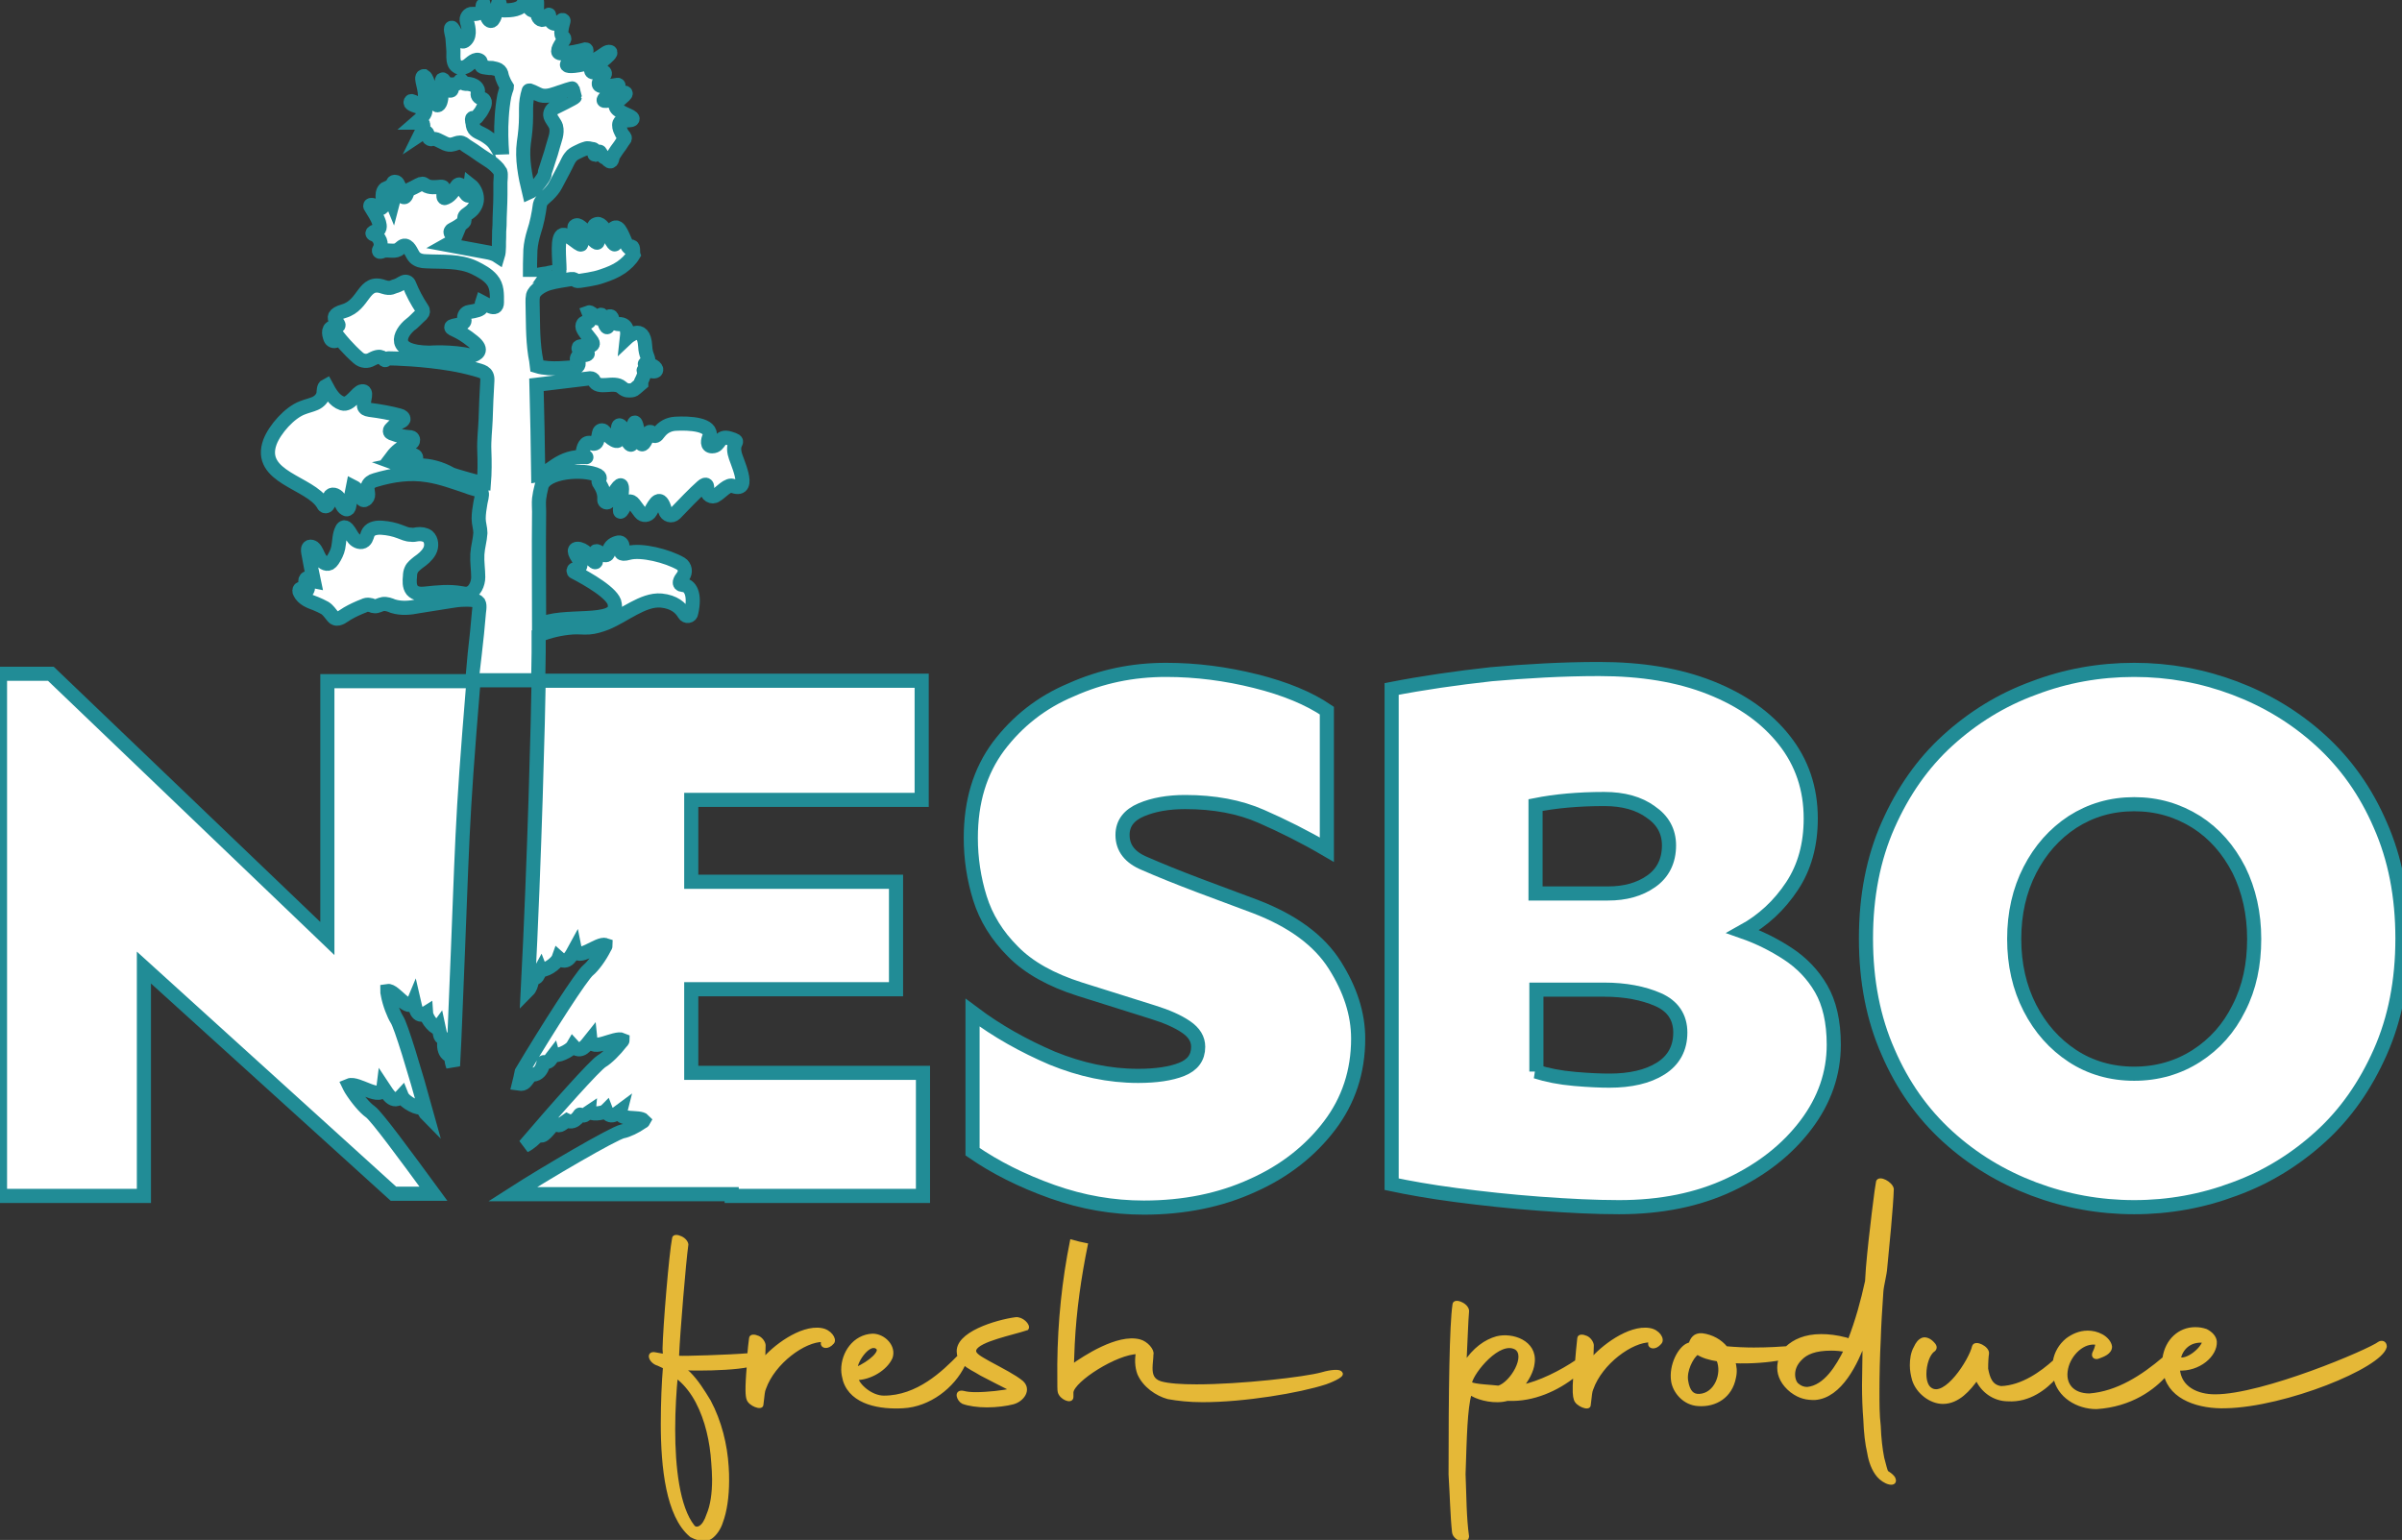
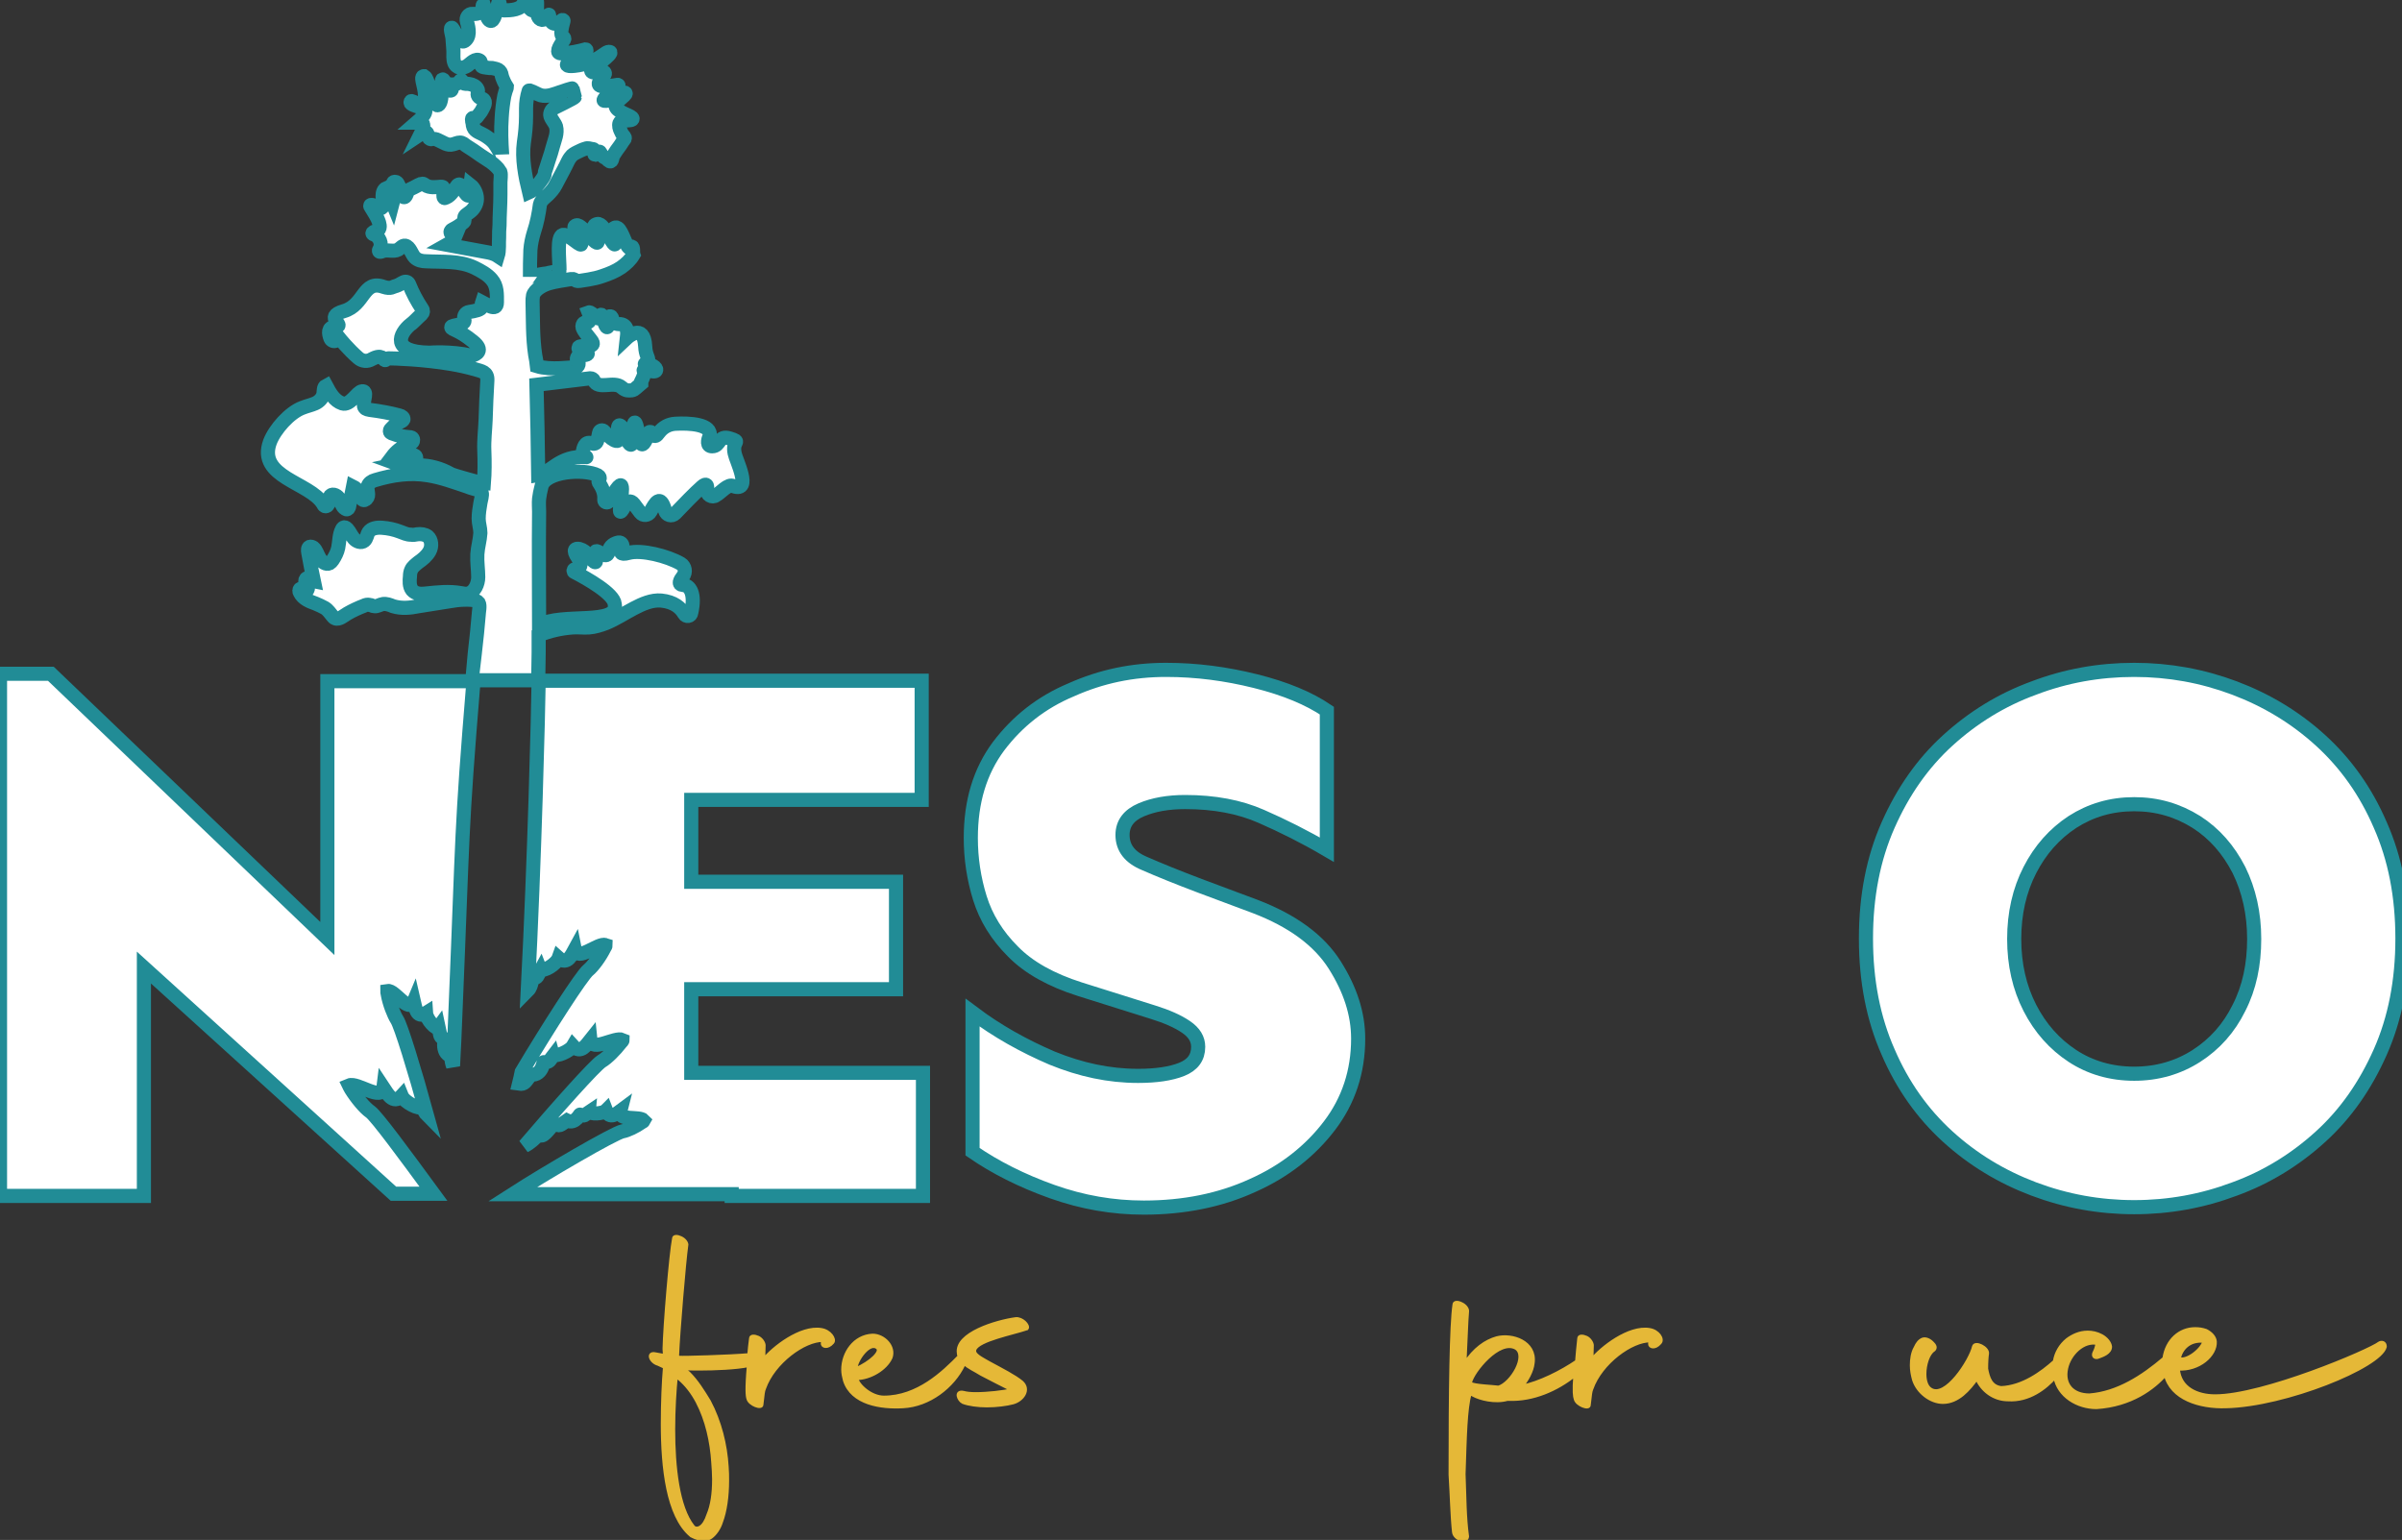
<svg xmlns="http://www.w3.org/2000/svg" width="170" height="109" viewBox="0 0 170 109" fill="none">
  <rect x="0" y="0" width="170" height="109" fill="#333333" stroke="none" />
  <g clip-path="url(#clip0_101_253)">
    <path d="M33.508 48.243C32.615 59.07 32.769 58.886 32.246 71.338C32.185 72.994 32.123 74.313 32.062 75.447C32 75.294 31.969 75.11 31.908 74.742C31.169 74.527 31.538 73.362 31.446 73.546C31.108 73.362 31.2 73.423 31.046 72.718C30.892 72.933 30.185 72.166 30.154 71.706C29.477 72.135 29.385 71.276 29.292 70.878C28.923 71.767 27.939 70.049 27.415 70.141C27.415 70.203 27.415 70.295 27.446 70.387C27.569 71.062 27.877 71.828 28.092 72.166C28.369 72.564 29.354 75.785 30.215 78.913C30.123 78.821 30.061 78.668 29.846 78.33C29.723 78.576 28.615 78.024 28.431 77.564C27.815 78.238 27.385 77.349 27.139 76.981C27.015 77.993 25.292 76.582 24.708 76.828C24.738 76.889 24.769 76.981 24.831 77.073C25.231 77.717 25.815 78.422 26.215 78.698C26.646 79.005 28.677 81.765 30.677 84.495H27.846L10.185 68.485V84.648H0V47.691H3.6L23.169 66.43V48.213H33.508V48.243Z" fill="white" stroke="#218c96" stroke-width="1" />
    <path d="M48.923 56.647V62.413H63.415V70.019H48.923V75.938H65.323V84.648H51.785V84.526H36.277C38.615 83.023 43.446 80.201 44.062 80.079C44.4 80.017 44.984 79.741 45.415 79.434C45.477 79.404 45.538 79.373 45.569 79.312C45.261 78.974 43.723 79.373 43.908 78.637C43.661 78.821 43.138 79.25 42.892 78.606C42.646 78.852 41.754 78.882 41.754 78.668C41.292 78.974 41.415 79.005 41.046 78.913C41.077 78.76 40.738 79.618 40.123 79.312C39.631 79.649 39.6 79.772 39.231 79.496C38.831 79.925 38.369 80.661 38.154 80.263C37.877 80.569 37.477 80.937 37.138 81.091C39.385 78.453 42.092 75.417 42.584 75.11C42.954 74.895 43.538 74.313 43.938 73.791C44 73.73 44.062 73.668 44.062 73.607C43.538 73.362 41.877 74.497 41.785 73.607C41.538 73.914 41.108 74.65 40.554 74.037C40.338 74.405 39.323 74.834 39.231 74.619C38.8 75.171 38.954 75.141 38.492 75.202C38.462 75.018 38.431 76.153 37.569 76.061C37.169 76.582 37.138 76.766 36.738 76.705C36.8 76.46 36.861 76.183 36.923 75.877C38.769 72.779 41.169 69.037 41.631 68.669C41.969 68.393 42.462 67.719 42.769 67.105C42.831 67.013 42.861 66.952 42.861 66.891C42.338 66.707 40.861 68.117 40.677 67.197C40.492 67.535 40.154 68.363 39.538 67.811C39.385 68.24 38.431 68.823 38.308 68.577C37.969 69.191 38.092 69.16 37.692 69.283C37.631 69.129 37.692 69.773 37.354 70.111C37.846 60.634 38.092 50.36 38.123 48.182H65.231V56.616H48.923V56.647Z" fill="white" stroke="#218c96" stroke-width="1" />
    <path d="M82.523 47.415C84.677 47.415 86.769 47.691 88.862 48.213C90.954 48.734 92.646 49.44 93.908 50.298V60.143C92.338 59.223 90.8 58.456 89.262 57.782C87.723 57.107 85.939 56.77 83.877 56.77C82.677 56.77 81.631 56.954 80.769 57.322C79.908 57.69 79.446 58.272 79.446 59.1C79.446 60.02 79.969 60.695 81.016 61.125C82.062 61.585 83.354 62.106 84.892 62.689L88.831 64.161C91.477 65.173 93.354 66.553 94.462 68.301C95.569 70.049 96.123 71.767 96.123 73.515C96.123 75.846 95.446 77.901 94.092 79.68C92.739 81.459 90.923 82.9 88.646 83.912C86.369 84.955 83.785 85.476 80.954 85.476C78.769 85.476 76.615 85.108 74.462 84.342C72.308 83.575 70.431 82.624 68.831 81.52V71.675C70.585 72.994 72.462 74.037 74.462 74.895C76.492 75.723 78.492 76.153 80.554 76.153C81.816 76.153 82.862 75.999 83.631 75.693C84.4 75.386 84.8 74.865 84.8 74.098C84.8 73.546 84.523 73.086 83.939 72.687C83.354 72.288 82.585 71.951 81.6 71.644L76.431 70.019C74.4 69.375 72.8 68.485 71.692 67.351C70.554 66.216 69.785 64.958 69.354 63.578C68.923 62.198 68.708 60.757 68.708 59.315C68.708 56.739 69.354 54.592 70.677 52.813C72 51.065 73.692 49.715 75.816 48.826C77.939 47.875 80.154 47.415 82.523 47.415Z" fill="white" stroke="#218c96" stroke-width="1" />
-     <path d="M113.169 47.354C116.184 47.354 118.8 47.783 121.046 48.673C123.292 49.562 125.015 50.789 126.277 52.384C127.538 53.979 128.154 55.819 128.154 57.935C128.154 59.775 127.723 61.37 126.831 62.719C125.938 64.069 124.8 65.142 123.354 65.94C124.492 66.338 125.538 66.86 126.523 67.504C127.508 68.148 128.308 68.976 128.892 69.988C129.477 71 129.784 72.319 129.784 73.945C129.784 75.969 129.138 77.87 127.815 79.618C126.492 81.367 124.708 82.777 122.431 83.851C120.154 84.924 117.538 85.446 114.584 85.446C112.923 85.446 111.046 85.354 108.954 85.2C106.892 85.047 104.923 84.832 103.046 84.587C101.169 84.342 99.661 84.066 98.492 83.82V48.765C100.708 48.335 103.046 47.998 105.538 47.722C108 47.507 110.554 47.354 113.169 47.354ZM113.538 56.555C111.692 56.555 110.061 56.708 108.677 56.984V63.241H113.815C115.015 63.241 116.031 62.965 116.861 62.382C117.692 61.799 118.123 60.941 118.123 59.837C118.123 58.855 117.692 58.058 116.831 57.475C116 56.862 114.892 56.555 113.538 56.555ZM108.708 75.846C109.477 76.091 110.369 76.275 111.446 76.368C112.492 76.46 113.323 76.49 113.908 76.49C115.384 76.49 116.615 76.214 117.538 75.631C118.461 75.049 118.923 74.19 118.923 73.086C118.923 72.012 118.4 71.215 117.354 70.755C116.308 70.295 115.015 70.049 113.538 70.049H108.738V75.846H108.708Z" fill="white" stroke="#218c96" stroke-width="1" />
    <path d="M151.046 47.415C153.508 47.415 155.877 47.845 158.154 48.703C160.431 49.562 162.462 50.789 164.246 52.414C166.031 54.04 167.446 56.033 168.462 58.395C169.508 60.757 170.031 63.425 170.031 66.43C170.031 69.436 169.508 72.104 168.462 74.466C167.415 76.828 166.031 78.821 164.246 80.447C162.462 82.072 160.431 83.329 158.154 84.158C155.877 85.016 153.508 85.446 151.046 85.446C148.585 85.446 146.215 85.016 143.938 84.158C141.662 83.299 139.631 82.072 137.846 80.447C136.062 78.821 134.646 76.828 133.631 74.466C132.585 72.104 132.062 69.436 132.062 66.43C132.062 63.425 132.585 60.757 133.631 58.395C134.677 56.033 136.062 54.04 137.846 52.414C139.631 50.789 141.662 49.532 143.938 48.703C146.185 47.845 148.554 47.415 151.046 47.415ZM151.046 56.923C149.415 56.923 147.969 57.352 146.677 58.18C145.415 59.008 144.4 60.143 143.662 61.585C142.923 63.026 142.554 64.652 142.554 66.461C142.554 68.271 142.923 69.896 143.662 71.338C144.4 72.779 145.415 73.914 146.677 74.742C147.938 75.57 149.415 75.999 151.046 75.999C152.677 75.999 154.154 75.57 155.446 74.742C156.738 73.914 157.754 72.779 158.462 71.338C159.2 69.896 159.538 68.271 159.538 66.461C159.538 64.652 159.169 63.026 158.462 61.585C157.723 60.143 156.738 59.008 155.446 58.18C154.123 57.352 152.677 56.923 151.046 56.923Z" fill="white" stroke="#218c96" stroke-width="1" />
    <path d="M52 32.111C51.785 31.16 52.523 31.314 51.662 31.038C50.8 30.762 51.016 31.59 50.4 31.59C50 31.59 50.092 31.16 50.215 30.884C50.431 30.026 48.8 29.934 47.785 29.995C47.323 30.026 46.923 30.24 46.646 30.608C46.246 31.191 46.215 30.578 46.031 30.578C45.846 30.578 46.031 30.578 45.631 31.283C45.231 31.988 45.077 30.24 45.077 30.24C45.077 30.24 44.831 29.105 44.769 31.038C44.739 32.387 44 30.21 44 30.21C44 30.21 43.6 29.719 43.785 30.884C43.908 31.59 43.139 31.007 42.769 30.547C42.646 30.394 42.431 30.455 42.4 30.639C42.369 30.792 42.339 30.976 42.277 31.16C42.215 31.436 42.031 31.436 41.846 31.375C41.385 31.222 41.292 31.712 41.231 32.05C41.169 32.264 41.662 32.387 41.446 32.356C39.6 32.203 38.862 33.553 38.092 33.645C38.062 31.498 38.031 29.381 37.969 27.235C39.231 27.081 40.523 26.928 41.785 26.775C41.877 26.775 42 26.836 42.031 26.928C42.339 27.633 43.446 26.928 44 27.419C44.308 27.695 44.523 27.633 44.615 27.633C44.739 27.633 44.862 27.603 44.954 27.511L45.385 27.143C45.385 27.081 45.385 27.051 45.385 26.989C45.508 26.744 45.662 26.407 45.569 26.253C45.416 26.038 46.339 26.437 46.431 26.223C46.523 26.008 46.062 25.762 45.692 25.762C45.477 25.762 45.877 25.732 45.877 25.517C45.908 25.302 45.692 25.149 45.662 24.505C45.569 22.788 44.369 23.922 44.369 23.922C44.4 23.646 44.492 22.91 43.785 22.941C43.231 22.91 43.416 22.419 43.2 22.389C42.985 22.358 43.169 22.849 43.016 23.125C42.892 23.309 42.739 22.726 42.615 22.328C42.585 22.266 42.492 22.266 42.492 22.328C42.431 22.941 41.908 22.021 41.662 22.113C41.723 22.266 41.723 22.419 41.723 22.604C41.723 22.665 41.723 22.757 41.662 22.788C41.569 22.849 41.446 22.818 41.354 22.849C41.231 22.91 41.2 23.064 41.231 23.186C41.323 23.462 41.631 23.8 41.816 24.045C42.4 24.75 40.985 24.352 40.954 24.597C40.923 24.842 40.954 24.597 41.477 24.904C41.785 25.088 41.446 25.149 41.077 25.149C40.862 25.149 40.739 25.425 40.892 25.578C41.046 25.762 40.892 26.038 40.646 26.008C40.4 25.977 38.985 26.223 38 25.916C37.969 25.64 37.938 25.395 37.877 25.119C37.692 23.892 37.723 22.604 37.692 21.377C37.692 21.223 37.692 21.07 37.723 20.917C37.846 20.487 38.431 20.181 38.831 20.058C39.354 19.905 39.908 19.843 40.431 19.751C40.646 19.721 40.646 19.813 40.8 19.874C40.892 19.905 40.985 19.874 41.077 19.874C41.262 19.843 41.477 19.813 41.662 19.782C42 19.721 42.308 19.659 42.646 19.537C43.108 19.383 43.569 19.199 43.969 18.923C44.308 18.678 44.615 18.402 44.831 18.034C44.769 17.85 44.862 17.512 44.708 17.451C44.523 17.39 44.615 17.604 44.523 17.543C44.215 17.298 43.969 16.04 43.569 16.102C43.2 16.163 43.692 16.531 43.569 17.175C43.477 17.819 42.8 15.733 42.277 15.856C41.754 15.979 42.246 16.316 42.308 17.022C42.369 17.727 41.2 15.825 40.8 15.948C40.4 16.071 40.923 16.439 41.139 17.175C41.262 17.696 40.308 16.562 39.846 16.623C39.385 16.715 39.6 18.279 39.6 19.138C39.6 19.199 38.739 19.322 38.677 19.353C38.615 19.353 37.508 19.537 37.508 19.598C37.508 18.954 37.508 18.34 37.538 17.696C37.569 17.267 37.662 16.838 37.785 16.439C38 15.795 38.123 15.151 38.215 14.476C38.277 14.169 38.585 13.985 38.8 13.771C38.985 13.587 39.2 13.341 39.323 13.096C39.538 12.697 39.723 12.329 39.938 11.931C39.969 11.838 40.031 11.777 40.062 11.685C40.154 11.501 40.246 11.286 40.369 11.133C40.492 10.949 40.677 10.857 40.862 10.765C41.046 10.673 41.231 10.581 41.446 10.52C41.6 10.458 41.754 10.52 41.908 10.55C41.938 10.55 42 10.55 42.031 10.581C42.092 10.642 42.062 10.734 42.062 10.796C42.062 10.826 42.062 10.949 42.092 10.949H42.123C42.185 10.918 42.215 10.857 42.246 10.826C42.308 10.765 42.431 10.673 42.492 10.796C42.585 10.98 42.708 11.164 42.923 11.194H42.954C42.954 11.194 42.954 11.194 42.954 11.225C42.985 11.256 43.016 11.317 43.046 11.348C43.323 11.593 43.323 11.194 43.385 11.041C43.416 10.98 43.446 10.949 43.477 10.888C43.6 10.704 43.692 10.55 43.816 10.397C43.938 10.244 44.031 10.06 44.154 9.906C44.185 9.876 44.185 9.845 44.215 9.814C44.246 9.722 44.154 9.63 44.092 9.569C44.031 9.477 43.969 9.385 43.938 9.293C43.846 9.109 43.785 8.894 43.846 8.71C43.969 8.403 44.769 8.618 44.769 8.403C44.769 8.189 43.846 8.035 43.6 7.606C43.385 7.238 44.369 6.747 44.277 6.594C44.185 6.41 43.508 7.023 43.046 7.115C42 7.33 43.816 6.226 43.785 6.073C43.723 5.919 43.785 6.073 42.769 6.103C42.062 6.134 42.462 5.643 42.769 5.306C42.862 5.214 42.8 5.061 42.646 5.061C42.431 5.061 42.215 5.091 42 5.122C41.846 5.122 41.785 4.968 41.877 4.876C41.877 4.876 43.446 3.772 43.169 3.68C42.831 3.558 42.369 4.478 40.646 4.662C39.416 4.784 40.646 4.079 41.477 3.619C41.538 3.588 41.508 3.496 41.446 3.496C40.985 3.619 40.339 3.772 39.754 3.772C39.292 3.803 39.538 3.343 39.908 2.822C39.969 2.76 39.938 2.668 39.846 2.607C39.631 2.484 39.754 1.932 39.877 1.503C39.908 1.441 39.816 1.38 39.754 1.441C39.416 1.779 38.954 1.84 38.862 1.073C38.862 0.92 38.585 1.411 38.369 1.411C37.754 1.319 38.154 0 37.938 0C37.723 0 37.816 0.092 37.723 0.644C37.692 0.889 37.446 0.583 37.2 0.153C37.169 0.092 37.077 0.092 37.077 0.153C36.954 0.705 36.123 0.736 35.662 0.736C35.477 0.736 35.385 0.491 35.354 0.215C35.354 0.153 35.262 0.153 35.262 0.215C35.2 0.491 35.139 0.767 35.046 1.043C35.016 1.165 34.923 1.411 34.8 1.472C34.431 1.595 34.308 0.491 34.246 0.307C34.185 0.337 34.154 0.368 34.154 0.429C34.154 0.491 34.154 0.552 34.123 0.613C34.062 0.951 33.723 1.012 33.446 0.981C33.169 0.951 32.954 1.257 33.046 1.533C33.2 2.055 33.292 2.638 32.862 2.914C32.492 3.128 32.092 1.932 31.969 1.963C31.816 1.994 32.031 2.515 32.031 2.791C32.062 3.067 32.062 3.343 32.092 3.619C32.092 3.895 32.062 4.202 32.154 4.447C32.185 4.539 32.246 4.631 32.339 4.692C32.554 4.876 32.892 4.784 33.108 4.631C33.323 4.478 33.662 4.079 33.969 4.294C34.092 4.386 33.969 4.57 34.092 4.692C34.154 4.754 34.339 4.784 34.4 4.784C34.554 4.815 34.708 4.815 34.831 4.815C34.985 4.846 35.139 4.876 35.262 4.938C35.416 5.03 35.477 5.152 35.508 5.337C35.538 5.49 35.6 5.613 35.662 5.766C35.692 5.827 35.723 5.889 35.754 5.95C35.785 6.011 35.846 6.073 35.877 6.134C35.877 6.226 35.816 6.349 35.785 6.441C35.754 6.563 35.723 6.655 35.692 6.778C35.6 7.269 35.538 7.79 35.508 8.311C35.446 9.17 35.477 10.06 35.538 10.918C35.538 10.857 35.446 10.826 35.416 10.796C35.354 10.734 35.292 10.673 35.262 10.581C35.169 10.428 35.077 10.274 34.985 10.152C34.8 9.906 34.523 9.722 34.277 9.569C34.031 9.416 33.631 9.324 33.508 9.017C33.477 8.925 33.446 8.802 33.446 8.71C33.416 8.588 33.323 8.25 33.569 8.373C33.692 8.403 33.785 8.25 33.846 8.158C33.938 8.035 34.031 7.943 34.092 7.821C34.185 7.637 34.4 7.33 34.277 7.115C34.185 6.931 33.969 6.993 33.846 6.809C33.723 6.625 33.908 6.471 33.785 6.287C33.692 6.103 33.446 5.981 33.231 5.95C33.108 5.919 32.985 5.95 32.862 5.919C32.708 5.858 32.708 5.521 32.523 5.766C32.431 5.889 32.277 5.981 32.123 5.981C32.092 5.981 32.062 5.981 32.062 5.981V6.011C32.031 6.134 32 6.257 31.969 6.349C31.969 6.379 31.939 6.41 31.908 6.41C31.846 6.441 31.754 6.379 31.723 6.318C31.631 6.195 31.6 6.011 31.538 5.889C31.477 5.766 31.292 5.429 31.262 5.766C31.262 5.981 31.354 7.453 30.954 7.453C30.831 7.453 30.708 7.054 30.677 6.962C30.554 6.655 30.462 6.349 30.338 6.011C30.277 5.858 30.185 5.49 30.031 5.398C30.031 5.398 30 5.398 29.969 5.398C29.692 5.459 30.185 6.318 30.062 7.054C29.939 7.79 29.169 7.023 29.077 7.177C28.985 7.361 29.2 7.422 29.877 7.637C30.492 7.79 29.692 8.495 29.477 8.68C29.569 8.68 29.692 8.68 29.785 8.68C30.123 8.68 29.877 9.293 29.785 9.477C29.877 9.416 30.031 9.324 30.154 9.354C30.277 9.385 30.308 9.63 30.338 9.722C30.369 9.814 30.462 9.876 30.585 9.845C30.708 9.814 30.862 9.845 30.985 9.906C31.354 10.06 31.662 10.336 32.062 10.213C32.215 10.182 32.369 10.09 32.554 10.09C32.739 10.09 32.862 10.213 32.985 10.305C33.169 10.428 33.354 10.55 33.508 10.642C33.846 10.888 34.215 11.133 34.554 11.348L34.739 11.47C34.954 11.624 35.262 11.9 35.385 12.114C35.385 12.114 35.385 12.145 35.416 12.176C35.477 12.39 35.416 12.697 35.416 12.912C35.416 13.188 35.416 13.464 35.416 13.771C35.416 14.507 35.354 15.212 35.354 15.948C35.323 16.224 35.323 16.531 35.323 16.807C35.292 17.206 35.354 17.727 35.231 18.126C35.046 18.003 34.862 17.942 34.615 17.88C33.631 17.696 32.615 17.512 31.631 17.328C31.908 17.175 32.154 16.93 32.277 16.623C32.185 16.623 32.092 16.623 32 16.592C31.908 16.562 31.846 16.439 31.908 16.347C31.939 16.286 32 16.255 32.062 16.224C32.308 16.102 32.554 15.948 32.769 15.764C32.8 15.733 32.862 15.703 32.862 15.642C32.892 15.58 32.862 15.488 32.862 15.427C32.862 15.243 33.077 15.151 33.231 15.028C33.538 14.813 33.754 14.445 33.754 14.077C33.754 13.709 33.569 13.311 33.292 13.096C33.262 13.311 33.231 13.525 33.2 13.74C33.2 13.771 33.2 13.832 33.169 13.832C33.139 13.863 33.077 13.832 33.046 13.801C32.862 13.617 32.769 13.372 32.615 13.157C32.585 13.096 32.523 13.035 32.462 13.065C32.431 13.065 32.4 13.096 32.369 13.127C32.123 13.433 31.939 13.832 31.569 13.985C31.508 14.016 31.446 14.047 31.416 13.985C31.385 13.955 31.385 13.893 31.385 13.832C31.385 13.679 31.385 13.556 31.385 13.403C31.385 13.341 31.385 13.28 31.354 13.249C31.323 13.219 31.262 13.219 31.2 13.219C30.831 13.249 30.4 13.311 30.092 13.096C30.031 13.065 29.969 13.004 29.908 13.004C29.846 13.004 29.816 13.035 29.754 13.035C29.538 13.127 29.354 13.249 29.139 13.341C29.046 13.372 28.954 13.433 28.892 13.495C28.8 13.617 28.8 13.801 28.677 13.924C28.646 13.955 28.646 13.955 28.585 13.955C28.554 13.955 28.492 13.893 28.492 13.863C28.369 13.587 28.308 13.249 28.154 13.004C28.123 12.943 28.062 12.881 28 12.881C27.939 12.851 27.846 12.881 27.816 12.943C27.816 12.973 27.816 13.004 27.816 13.035C27.846 13.495 27.908 13.955 27.785 14.415C27.631 14.047 27.508 13.679 27.354 13.311C27.139 13.403 27.077 13.648 27.077 13.863C27.077 14.077 27.139 14.323 27.108 14.537C27.108 14.599 27.077 14.629 27.046 14.691C26.954 14.783 26.8 14.752 26.677 14.691C26.554 14.629 26.462 14.507 26.308 14.507C26.277 14.507 26.215 14.507 26.215 14.537C26.185 14.568 26.215 14.629 26.246 14.66C26.462 15.028 26.708 15.366 26.831 15.764C26.862 15.887 26.892 16.01 26.862 16.132C26.831 16.255 26.738 16.347 26.646 16.378C26.585 16.408 26.523 16.378 26.462 16.408C26.4 16.439 26.338 16.5 26.369 16.531C26.369 16.562 26.431 16.592 26.462 16.592C26.862 16.746 27.077 17.267 26.862 17.635C26.831 17.696 26.8 17.727 26.831 17.788C26.862 17.85 26.985 17.819 27.046 17.788C27.385 17.635 27.846 17.85 28.185 17.666C28.338 17.574 28.492 17.359 28.677 17.39C29.015 17.451 29.139 18.003 29.354 18.218C29.569 18.433 29.877 18.494 30.154 18.494C31.323 18.555 32.523 18.433 33.6 18.954C34.031 19.169 34.492 19.414 34.8 19.782C35.2 20.242 35.169 20.825 35.169 21.407C35.169 22.113 34.369 21.499 34.123 21.377C34.092 21.469 34.092 21.591 34.092 21.714C34.092 21.929 33.6 22.021 33.2 22.082C32.954 22.113 32.8 22.358 32.862 22.604C33.016 23.064 31.939 22.972 31.939 23.156C31.939 23.34 32.431 23.309 33.477 24.168C34.277 24.812 33.723 25.088 33.385 25.18C31.908 24.842 30.4 24.965 30.4 24.965C27.631 24.934 28.246 23.616 29.077 22.941C29.108 22.972 29.569 22.481 29.846 22.235C29.939 22.143 29.969 21.99 29.877 21.867C29.508 21.315 29.2 20.733 28.954 20.119C28.892 19.966 28.738 19.905 28.585 19.966C28.462 20.027 28.338 20.089 28.246 20.15C28.185 20.181 28.123 20.211 28.031 20.242C27.816 20.273 27.692 20.487 27.139 20.303C25.692 19.782 25.816 21.591 24.338 22.021C22.831 22.45 24.554 23.064 23.723 23.125C23.169 23.156 23.262 23.616 23.385 23.953C23.446 24.106 23.631 24.198 23.785 24.106L24.031 23.953C24.031 23.953 24.646 24.72 25.354 25.333C25.631 25.578 26 25.609 26.308 25.425C27.046 25.026 27.139 25.456 27.231 25.486C27.323 25.517 27.354 25.364 27.477 25.364C27.877 25.364 29.969 25.425 31.939 25.762C32.492 25.855 33.046 25.977 33.6 26.131C34.092 26.284 34.523 26.315 34.492 26.928C34.431 27.879 34.4 28.799 34.369 29.719C34.339 30.455 34.246 31.16 34.277 31.896C34.308 32.663 34.308 33.461 34.246 34.227C34.185 34.227 32.123 33.675 31.908 33.553C31.2 33.154 30.431 32.939 29.631 32.939C29.108 32.939 28.585 33.031 28.092 32.847C28.8 32.694 29.538 32.633 29.446 32.356C29.385 32.05 28.585 32.295 27.754 32.326C28.031 31.958 28.4 31.651 28.831 31.498C28.954 31.436 29.077 31.406 29.169 31.314C29.262 31.222 29.262 31.038 29.139 30.976C29.077 30.946 29.046 30.946 28.985 30.946C28.585 30.915 28.185 30.854 27.816 30.7C27.692 30.67 27.569 30.608 27.6 30.486C27.6 30.424 27.631 30.394 27.692 30.332C27.877 30.118 28.123 29.964 28.369 29.842C28.462 29.811 28.523 29.75 28.554 29.688C28.585 29.566 28.431 29.443 28.277 29.412C27.6 29.228 26.892 29.105 26.185 29.014C26.062 28.983 25.908 28.983 25.816 28.86C25.754 28.799 25.754 28.707 25.754 28.615C25.723 28.308 26.031 27.664 25.631 27.695C25.262 27.725 24.8 28.738 24.215 28.553C23.662 28.369 23.354 27.817 23.077 27.296C22.892 27.388 22.923 27.664 22.892 27.879C22.831 28.185 22.585 28.431 22.308 28.553C22.031 28.676 21.723 28.738 21.416 28.86C20.492 29.198 19.446 30.394 19.108 31.283C18.185 33.798 21.939 34.135 22.862 35.669C22.892 35.73 22.923 35.791 22.985 35.822C23.139 35.883 23.262 35.7 23.292 35.546C23.323 35.393 23.292 35.209 23.385 35.086C23.569 34.902 23.908 35.086 24.031 35.331C24.154 35.577 24.215 35.883 24.431 36.006C24.492 36.037 24.523 36.068 24.585 36.037C24.677 36.006 24.677 35.914 24.708 35.853C24.8 35.393 24.892 34.902 24.985 34.442C25.292 34.595 25.477 34.902 25.569 35.209C25.569 35.239 25.6 35.301 25.631 35.331C25.723 35.454 25.846 35.393 25.939 35.301C26.185 35.055 25.939 34.718 26.031 34.411C26.092 34.197 26.308 34.043 26.554 33.982C27.785 33.614 29.015 33.43 30.308 33.645C31.262 33.798 32.154 34.135 33.077 34.442C33.292 34.534 33.538 34.595 33.754 34.657C33.908 34.687 34.062 34.687 34.092 34.871C34.154 35.055 34.031 35.393 34 35.608C33.938 35.975 33.877 36.344 33.877 36.712C33.877 37.049 34 37.386 34 37.724C33.969 38.245 33.816 38.705 33.785 39.227C33.754 39.779 33.846 40.331 33.846 40.852C33.846 41.312 33.6 41.925 33.108 42.017C32.954 42.048 32.8 42.017 32.646 41.987C31.785 41.833 30.954 41.925 30.092 42.017C29.754 42.048 29.416 42.048 29.169 41.772C28.954 41.496 28.985 41.097 29.015 40.791C29.015 40.637 29.046 40.453 29.108 40.331C29.2 40.116 29.416 39.963 29.6 39.809C29.908 39.594 30.215 39.349 30.4 39.012C30.585 38.674 30.554 38.214 30.277 37.969C30.062 37.816 29.785 37.785 29.538 37.816C29.385 37.846 29.231 37.877 29.077 37.846C28.8 37.846 28.554 37.724 28.308 37.632C27.908 37.478 27.477 37.386 27.046 37.356C26.677 37.325 26.277 37.386 26.092 37.662C25.969 37.846 25.969 38.122 25.785 38.276C25.569 38.46 25.231 38.337 25.046 38.122C24.862 37.908 24.769 37.662 24.585 37.448C24.523 37.386 24.462 37.325 24.369 37.325C24.308 37.325 24.246 37.386 24.215 37.448C24 37.846 24.031 38.306 23.939 38.767C23.877 39.073 23.723 39.38 23.538 39.656C23.477 39.748 23.416 39.809 23.323 39.871C23.077 39.993 22.769 39.779 22.616 39.502C22.462 39.257 22.4 38.95 22.185 38.767C22.092 38.705 22 38.674 21.908 38.705C21.785 38.767 21.785 38.95 21.816 39.104C21.939 39.779 22.062 40.453 22.215 41.159C22.031 41.128 21.939 40.883 21.754 40.913C21.631 40.944 21.569 41.097 21.631 41.22C21.662 41.343 21.754 41.465 21.785 41.588C21.816 41.711 21.723 41.864 21.6 41.864C21.477 41.833 21.385 41.619 21.262 41.68C21.169 41.711 21.169 41.864 21.231 41.956C21.446 42.386 21.908 42.569 22.338 42.723C22.554 42.815 22.769 42.907 22.985 43.029C23.231 43.183 23.354 43.398 23.538 43.612C23.6 43.674 23.631 43.735 23.723 43.766C24 43.888 24.369 43.551 24.585 43.428C24.954 43.214 25.354 43.029 25.754 42.876C25.877 42.815 26 42.784 26.154 42.815C26.277 42.815 26.369 42.907 26.492 42.907C26.708 42.938 26.892 42.784 27.108 42.754C27.354 42.723 27.6 42.815 27.816 42.907C28.431 43.091 29.015 43.029 29.631 42.907C30.338 42.784 31.046 42.692 31.754 42.569C32.123 42.508 32.492 42.447 32.892 42.447C33.169 42.447 33.692 42.416 33.877 42.661C34 42.876 33.877 43.336 33.877 43.551C33.785 44.839 33.385 48.09 33.385 48.151H38.092L38.123 46.188V44.962C38.892 44.655 39.692 44.471 40.523 44.41C40.923 44.379 41.292 44.44 41.692 44.41C42.092 44.379 42.492 44.256 42.892 44.103C43.569 43.827 44.215 43.398 44.862 43.06C45.446 42.754 46.123 42.447 46.8 42.508C47.723 42.6 48.185 43.029 48.431 43.459C48.554 43.674 48.892 43.643 48.923 43.367C49.231 42.017 48.831 41.404 48.308 41.404C47.969 41.373 48.123 41.067 48.339 40.791C48.554 40.515 48.492 40.085 48.185 39.901C47.231 39.349 45.385 38.889 44.492 39.135C43.846 39.319 43.877 39.042 44.031 38.767C44.123 38.582 43.969 38.368 43.785 38.398C43.477 38.46 43.169 38.613 43.077 39.042C42.923 39.871 41.938 38.337 42.154 39.41C42.308 40.147 41.908 39.656 41.662 39.319C41.508 39.104 41.262 38.92 41.016 38.858C40.739 38.797 40.492 38.889 40.892 39.472C41.292 40.085 40.985 40.269 40.677 40.3C40.585 40.3 40.554 40.453 40.646 40.484C41.538 40.944 43.446 42.017 43.508 42.754C43.816 44.318 39.692 43.336 38.154 44.256C38.154 41.588 38.123 38.889 38.154 36.221C38.154 35.914 38.123 35.608 38.154 35.301C38.185 35.025 38.246 34.749 38.308 34.503C38.492 33.338 41.354 33.154 42.308 33.645C42.615 33.829 42.308 34.013 42.369 34.135C42.431 34.258 42.831 34.718 42.769 35.393C42.769 35.546 42.985 35.638 43.077 35.485C43.2 35.27 43.385 34.963 43.631 34.626C44.431 33.491 43.723 36.19 43.908 36.221C44.092 36.252 44.369 35.055 44.862 35.669L45.323 36.282C45.508 36.528 45.877 36.497 46.031 36.221C46.369 35.608 46.739 34.902 47.077 36.16C47.169 36.466 47.538 36.589 47.785 36.344C48.339 35.761 49.2 34.871 49.692 34.442C50 34.166 50.092 34.35 50.031 34.657C50 35.025 50.4 35.27 50.677 35.055C50.985 34.902 51.538 34.197 51.908 34.411C53.262 34.871 52.062 32.51 52 32.111ZM37.077 10.09C37.169 9.477 37.231 8.864 37.231 8.219C37.231 8.035 37.231 7.851 37.231 7.667C37.231 7.238 37.292 6.839 37.416 6.441C37.416 6.441 37.416 6.41 37.446 6.41C37.446 6.41 37.477 6.41 37.508 6.41C37.785 6.502 38 6.655 38.277 6.747C38.769 6.87 39.231 6.655 39.692 6.502C39.754 6.471 40.523 6.226 40.523 6.257C40.585 6.471 40.615 6.655 40.677 6.87C40.677 6.931 39.354 7.575 39.231 7.637C39.046 7.729 38.892 8.005 38.954 8.219C39.046 8.495 39.262 8.68 39.354 8.956C39.477 9.446 39.262 9.876 39.139 10.336C39.046 10.673 38.954 11.01 38.831 11.348C38.769 11.501 38.739 11.685 38.677 11.838C38.646 11.961 38.554 12.145 38.554 12.268C38.554 12.483 38.246 12.851 38.123 13.004C37.938 13.219 37.723 13.495 37.446 13.617C37.169 12.483 36.923 11.225 37.077 10.09Z" fill="white" stroke="#218c96" stroke-width="1" />
    <path d="M58.123 94.125C56.677 93.88 54.708 95.413 54.031 96.272L54.062 95.229C54.062 95.076 53.908 94.8 53.661 94.677C53.385 94.555 53.138 94.555 53.138 94.739C53.077 95.168 53.046 95.536 53.015 95.904C51.569 96.027 48.338 96.119 48.062 96.088H47.969L47.938 95.935C48 94.371 48.431 89.249 48.584 88.175C48.646 88.022 48.462 87.746 48.185 87.623C47.938 87.501 47.692 87.501 47.692 87.654C47.477 88.727 47.046 93.91 47.015 95.475L47.046 95.965L46.369 95.843C45.815 95.72 46.031 96.395 46.584 96.548L47.046 96.763C46.954 97.836 46.892 99.278 46.892 100.781C46.892 103.878 47.261 107.282 48.892 108.663C48.923 108.693 48.954 108.724 48.984 108.724C49.6 109.031 50.062 109 50.338 108.785C50.615 108.571 50.892 108.203 51.046 107.712C51.323 106.976 51.477 105.933 51.477 104.798C51.477 104.492 51.477 104.154 51.446 103.817C51.354 102.283 50.954 100.627 50.185 99.186C49.754 98.48 49.323 97.775 48.738 97.192L48.277 96.824L48.523 96.855C48.738 96.885 49.077 96.885 49.508 96.885C50.584 96.885 52.123 96.824 52.984 96.64C52.831 98.358 52.892 98.818 52.954 99.002C53.046 99.4 53.938 99.738 53.908 99.4C54 98.634 54 98.48 54.092 98.266C54.738 96.425 56.923 94.831 58.246 94.861L58.215 95.076C58.184 95.291 58.554 95.444 58.923 95.015C59.108 94.8 58.738 94.217 58.123 94.125ZM49.354 99.216C50.031 100.505 50.369 102.038 50.462 103.51C50.492 103.909 50.523 104.338 50.523 104.706C50.523 105.718 50.4 106.577 50.123 107.221C49.815 108.172 49.354 108.295 49.077 108.111L49.138 108.141L49.046 108.049C47.969 106.7 47.661 103.817 47.661 101.179C47.661 99.738 47.754 98.388 47.846 97.407L48.123 97.621C48.584 98.02 49.015 98.572 49.354 99.216Z" fill="#E5B837" stroke="#E5B837" stroke-width="0.25" stroke-miterlimit="10" />
    <path d="M71.877 93.359C70.523 93.543 67.631 94.401 67.846 95.781C67.846 95.873 67.877 95.935 67.907 95.996C66.769 97.162 64.954 98.91 62.554 98.91C61.631 98.91 60.708 98.051 60.615 97.56C61.538 97.56 62.677 96.916 63.046 96.088C63.323 95.321 62.554 94.524 61.754 94.524C60.461 94.585 59.661 95.781 59.661 96.947C59.661 97.223 59.723 97.468 59.785 97.714C60.307 99.339 62.338 99.646 63.907 99.554C65.754 99.462 67.446 98.143 68.184 96.609C68.215 96.579 68.215 96.517 68.246 96.487C68.554 96.793 69.015 96.978 69.446 97.254C69.969 97.529 70.984 98.051 71.661 98.388C70.984 98.542 69.907 98.664 69.046 98.664C68.707 98.664 68.4 98.634 68.184 98.572C67.6 98.45 67.846 99.094 68.154 99.247C68.554 99.4 69.2 99.492 69.846 99.492C70.523 99.492 71.231 99.4 71.692 99.278C72.369 99.094 72.892 98.358 72.308 97.836C71.784 97.407 70.984 97.008 69.969 96.456C69.446 96.149 68.831 95.873 68.984 95.505C69.261 94.831 71.692 94.371 72.677 94.033C72.831 93.819 72.308 93.297 71.877 93.359ZM62.123 95.413C62.4 95.689 61.661 96.425 60.554 96.916C60.554 96.272 61.569 94.861 62.123 95.413Z" fill="#E5B837" stroke="#E5B837" stroke-width="0.25" stroke-miterlimit="10" />
-     <path d="M93.569 97.254C92.369 97.591 87.815 98.112 84.677 98.112C83.6 98.112 82.708 98.051 82.154 97.898C81.538 97.714 81.446 97.284 81.446 96.824C81.446 96.517 81.508 96.149 81.508 95.873C81.6 95.597 81.138 95.045 80.646 94.923C79.108 94.524 76.739 96.088 75.877 96.701L75.939 95.137C76.061 92.714 76.4 90.383 76.862 88.114C76.523 88.053 76.185 87.961 75.846 87.869C75.292 90.629 74.985 93.512 74.954 96.548C74.954 98.266 74.954 98.388 74.985 98.511C75.077 98.94 75.846 99.278 75.846 98.879V98.542C75.939 97.683 79.015 95.72 80.523 95.72C80.431 96.149 80.431 96.732 80.615 97.223C80.985 98.082 81.877 98.695 82.677 98.91C83.354 99.032 84.154 99.124 85.108 99.124C88.061 99.124 91.939 98.48 93.815 97.867C94 97.806 95.108 97.376 94.892 97.192C94.739 96.947 93.754 97.192 93.569 97.254Z" fill="#E5B837" stroke="#E5B837" stroke-width="0.25" stroke-miterlimit="10" />
    <path d="M116.738 94.125C115.292 93.88 113.323 95.413 112.646 96.272L112.677 95.229C112.677 95.076 112.523 94.8 112.277 94.677C112 94.555 111.754 94.555 111.754 94.739C111.692 95.352 111.631 95.904 111.6 96.364C110.523 97.1 108.954 97.898 107.692 98.143C108.061 97.683 108.431 97.07 108.492 96.456C108.677 94.984 107.015 94.432 105.938 94.708C105.169 94.923 104.338 95.475 103.661 96.548C103.754 94.739 103.784 93.512 103.846 92.837C103.877 92.653 103.692 92.408 103.415 92.285C103.169 92.162 102.923 92.162 102.923 92.346C102.708 93.819 102.646 98.358 102.646 104.369C102.738 105.81 102.769 107.344 102.892 108.448C102.954 108.939 103.815 109.215 103.846 108.755C103.661 107.436 103.661 105.933 103.6 104.338C103.692 101.578 103.723 99.799 104.031 98.603L104.246 98.726C104.738 99.002 105.815 99.278 106.677 99.032H106.8C108.492 99.094 110.184 98.358 111.477 97.315C111.384 98.511 111.446 98.848 111.508 99.032C111.6 99.431 112.492 99.768 112.461 99.431C112.554 98.664 112.554 98.511 112.646 98.296C113.292 96.456 115.477 94.861 116.8 94.892L116.769 95.107C116.738 95.321 117.108 95.475 117.477 95.045C117.723 94.8 117.354 94.217 116.738 94.125ZM106.061 98.204C105.631 98.143 104.369 98.112 104.061 97.928V97.836C104.215 97.1 106.092 94.739 107.292 95.413C108.154 95.965 106.984 97.928 106.061 98.204Z" fill="#E5B837" stroke="#E5B837" stroke-width="0.25" stroke-miterlimit="10" />
-     <path d="M133.631 104.277L133.538 104.216C133.446 104.093 133.384 103.755 133.231 103.203C133.108 102.59 133.015 101.793 132.984 100.934C132.892 100.167 132.892 99.339 132.892 98.48C132.892 97.284 132.923 96.057 132.984 94.8C133.015 93.788 133.077 92.776 133.169 91.426C133.2 90.966 133.415 90.23 133.446 89.709C133.569 88.451 133.877 85.354 133.908 84.158C133.846 83.759 132.984 83.299 132.892 83.667C132.861 83.728 132.369 87.501 132.184 89.74L132.123 90.69C131.815 92.101 131.446 93.451 130.892 94.892L130.677 94.8C129.969 94.616 129.415 94.555 128.892 94.555C127.754 94.555 126.984 94.923 126.461 95.413C126.061 95.444 125.169 95.505 124.123 95.505C123.508 95.505 122.831 95.475 122.154 95.413C121.754 94.923 121.169 94.585 120.461 94.493C119.938 94.463 119.754 94.769 119.631 95.137C119.569 95.137 119.538 95.168 119.508 95.168C118.892 95.383 118.215 96.64 118.4 97.775C118.523 98.511 119.2 99.339 120.184 99.4C121.415 99.492 122.492 98.818 122.738 97.499C122.831 97.1 122.8 96.701 122.677 96.364C123.938 96.425 125.231 96.303 126.031 96.149C125.938 96.364 125.908 96.609 125.908 96.824C125.908 97.376 126.184 97.959 126.8 98.45C127.415 98.91 127.908 98.971 128.431 98.971C130.277 98.848 131.384 96.425 131.938 94.953V95.904C131.938 96.609 131.908 97.346 131.908 98.051C131.908 98.91 131.938 99.707 132 100.474C132.031 101.363 132.123 102.191 132.277 102.835C132.369 103.418 132.584 104.032 132.954 104.461C133.138 104.676 133.446 104.89 133.723 104.952C134 105.013 134.123 104.89 134.031 104.676C134 104.553 133.784 104.369 133.631 104.277ZM120.277 98.787C119.784 98.818 119.477 98.511 119.354 97.744C119.231 97.008 119.723 96.088 120.061 95.812L120.123 95.751C120.492 95.996 120.984 96.149 121.6 96.241C122.031 97.223 121.446 98.726 120.277 98.787ZM130.615 95.597C130.061 96.701 129.2 98.174 127.908 98.296C127.631 98.296 127.415 98.204 127.231 98.051C127.046 97.928 126.923 97.622 126.923 97.284C126.923 96.947 127.046 96.548 127.415 96.18C127.815 95.751 128.461 95.475 129.6 95.475C129.908 95.475 130.277 95.505 130.677 95.567L130.615 95.597Z" fill="#E5B837" stroke="#E5B837" stroke-width="0.25" stroke-miterlimit="10" />
    <path d="M168.4 95.076C167.692 95.628 160.185 98.818 156.769 98.818C155.508 98.818 154.246 98.266 154.154 96.885C155.631 96.978 156.831 95.904 156.769 94.953C156.738 94.647 156.492 94.371 156.123 94.187C155.846 94.094 155.631 94.064 155.354 94.064C154.277 94.064 153.354 94.861 153.169 96.149C151.661 97.438 149.877 98.603 147.877 98.756C146.677 98.756 146 97.99 146.246 96.855C146.461 95.843 147.446 94.861 148.431 95.076C148.4 95.352 148.308 95.567 148.246 95.689C148.061 96.027 148.308 96.149 148.554 96.027C148.8 95.935 149.354 95.751 149.354 95.321C149.323 95.045 149.077 94.739 148.738 94.555C148.4 94.371 148.061 94.309 147.754 94.309C147.169 94.309 146.677 94.555 146.308 94.831C145.815 95.229 145.508 95.781 145.415 96.364C144.492 97.192 143.138 98.174 141.631 98.235C140.892 98.143 140.708 97.529 140.585 96.885C140.585 96.395 140.615 95.996 140.646 95.812C140.708 95.413 139.785 94.953 139.692 95.321C139.477 96.272 137.692 99.094 136.615 98.327C136.338 98.143 136.215 97.714 136.215 97.254C136.215 96.579 136.461 95.812 136.831 95.567C136.954 95.475 137.015 95.321 136.8 95.107C136.585 94.861 136.308 94.739 136.092 94.8C135.846 94.892 135.692 95.107 135.569 95.383C135.354 95.751 135.292 96.211 135.292 96.64C135.292 96.978 135.354 97.315 135.446 97.652C135.723 98.542 136.646 99.247 137.508 99.247C138.585 99.247 139.354 98.327 139.908 97.56C140.277 98.419 141.108 99.063 142.123 99.063C143.6 99.155 144.769 98.235 145.446 97.468C145.692 98.818 147.046 99.615 148.369 99.615C150.831 99.462 152.431 98.235 153.261 97.284C153.661 99.002 155.692 99.615 157.538 99.554C161.723 99.462 168.461 96.732 168.8 95.321C168.8 95.015 168.554 94.984 168.4 95.076ZM156 94.923C155.908 95.475 154.8 96.395 154.215 96.18C154.338 95.536 154.892 94.8 156 94.923Z" fill="#E5B837" stroke="#E5B837" stroke-width="0.25" stroke-miterlimit="10" />
  </g>
  <defs>
    <clipPath id="clip0_101_253">
      <rect width="170" height="109" fill="white" stroke="#218c96" stroke-width="1" />
    </clipPath>
  </defs>
</svg>